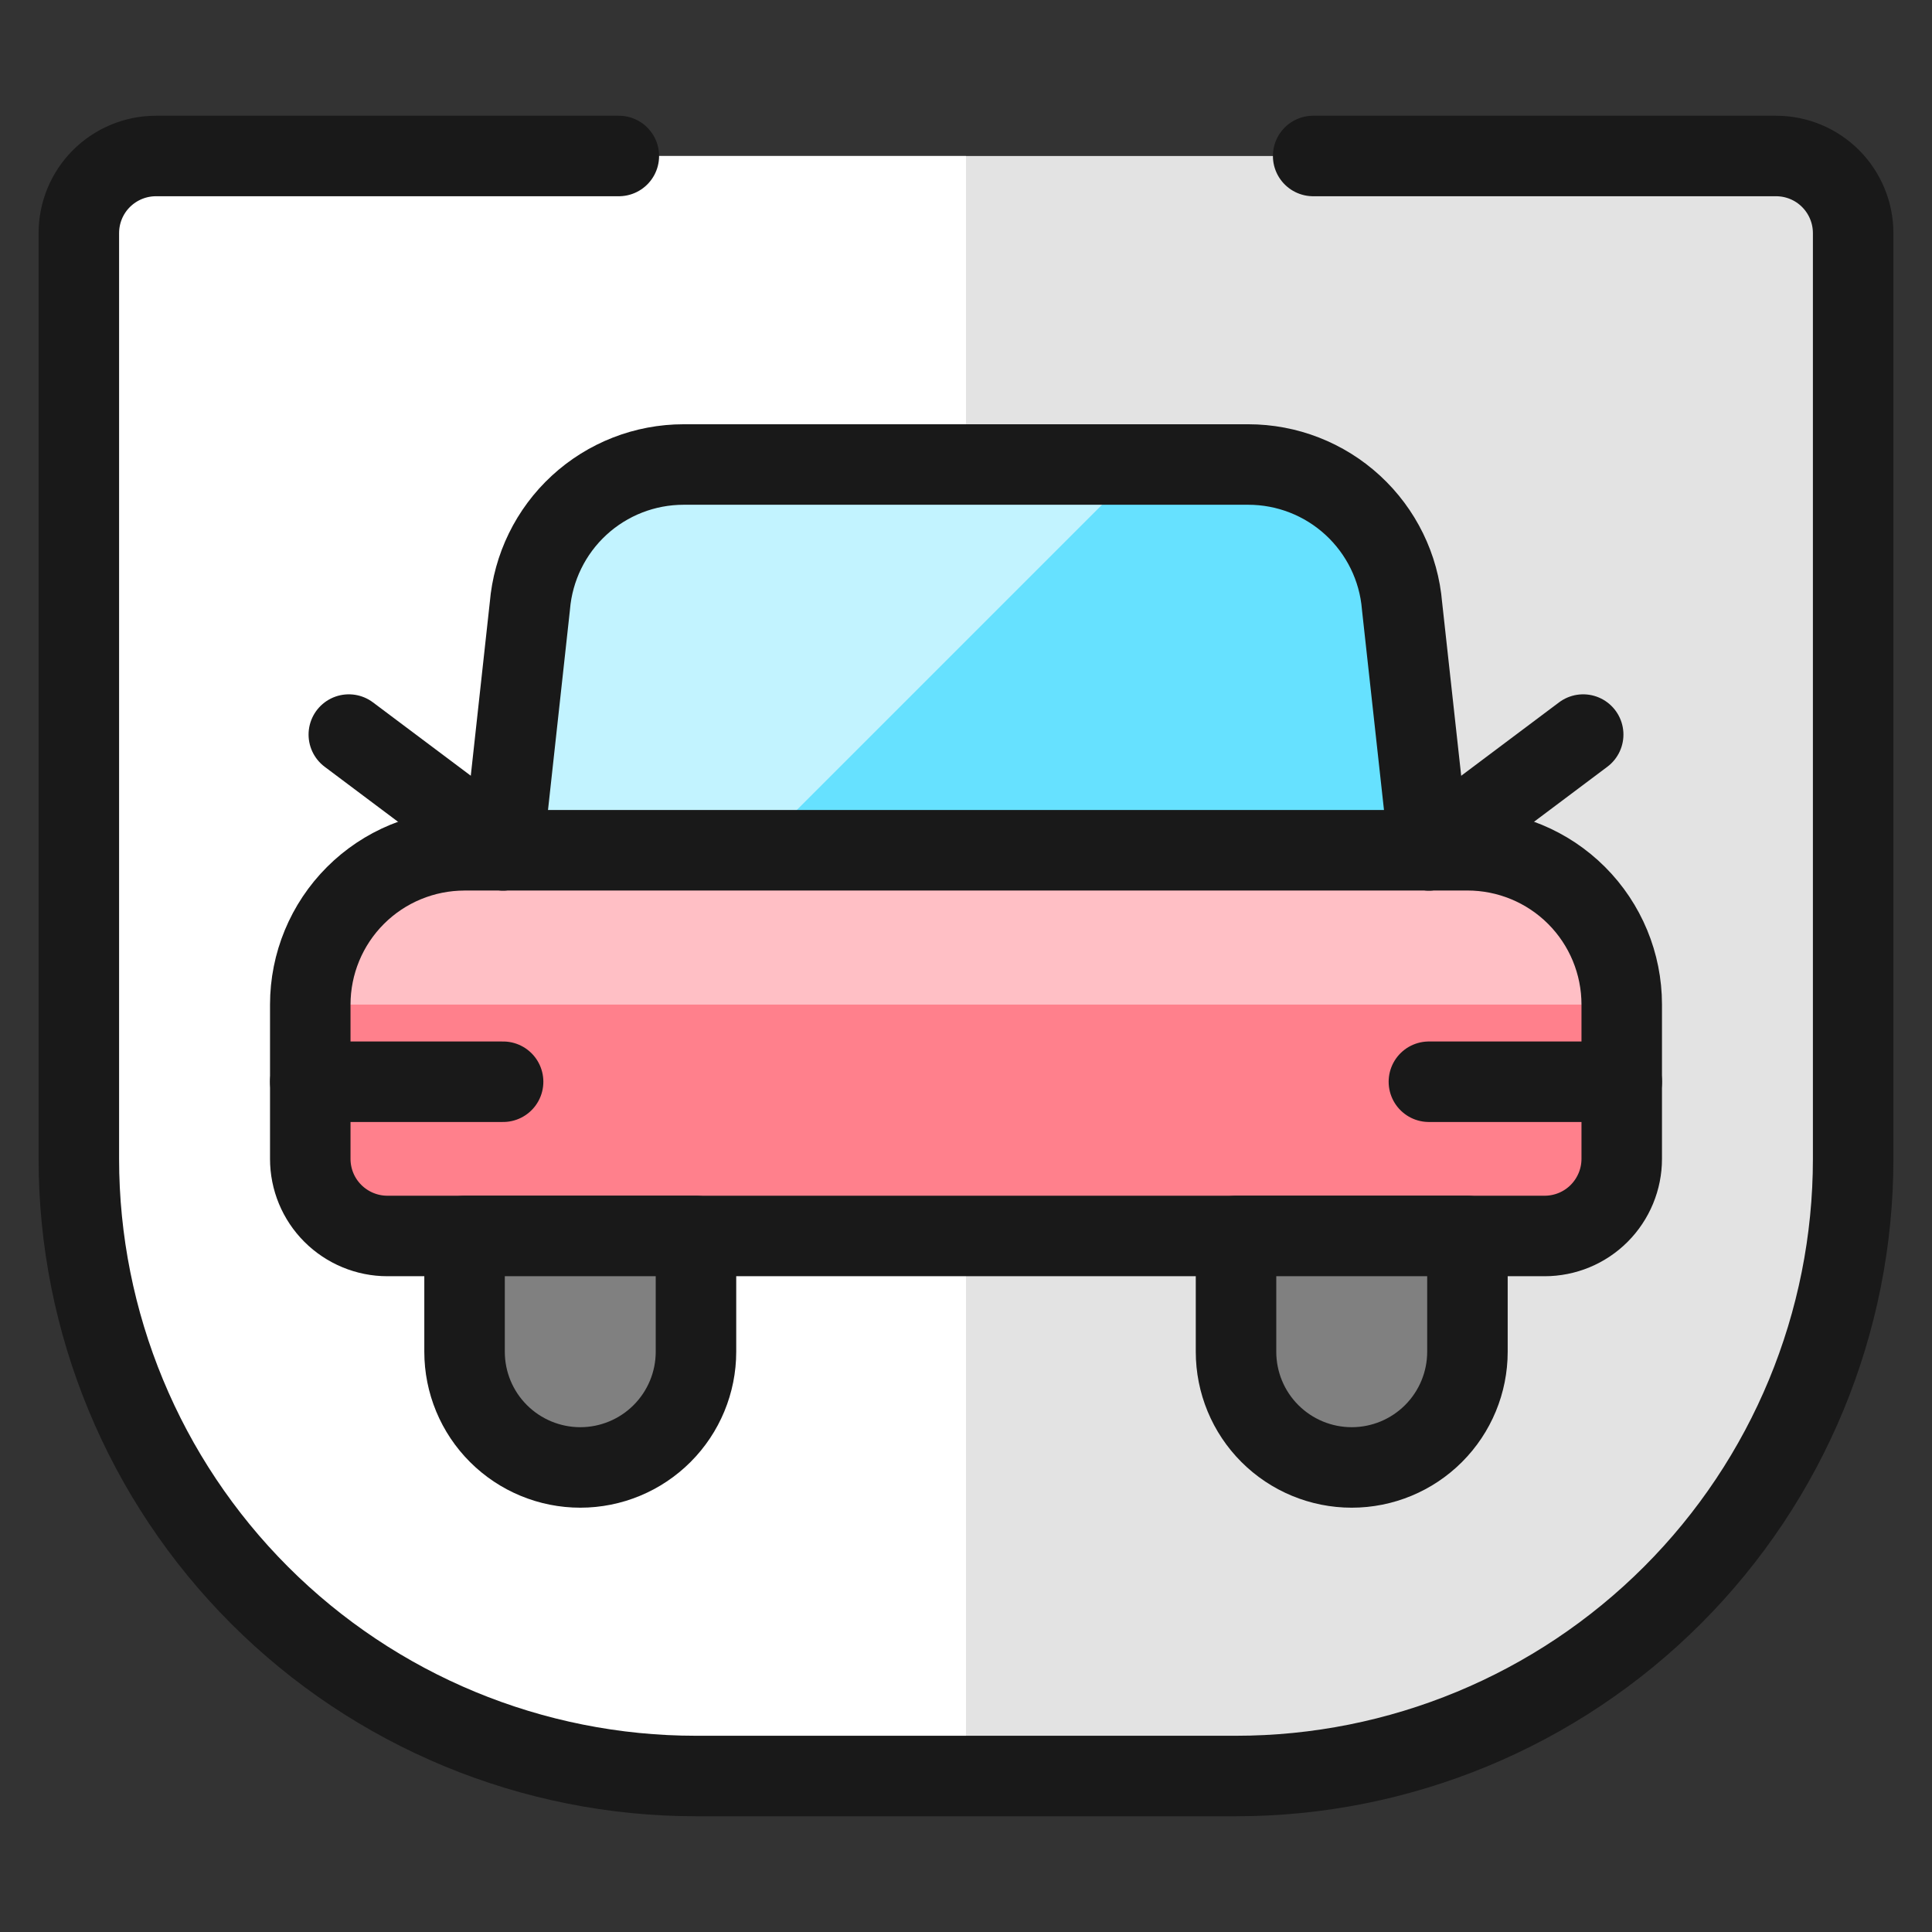
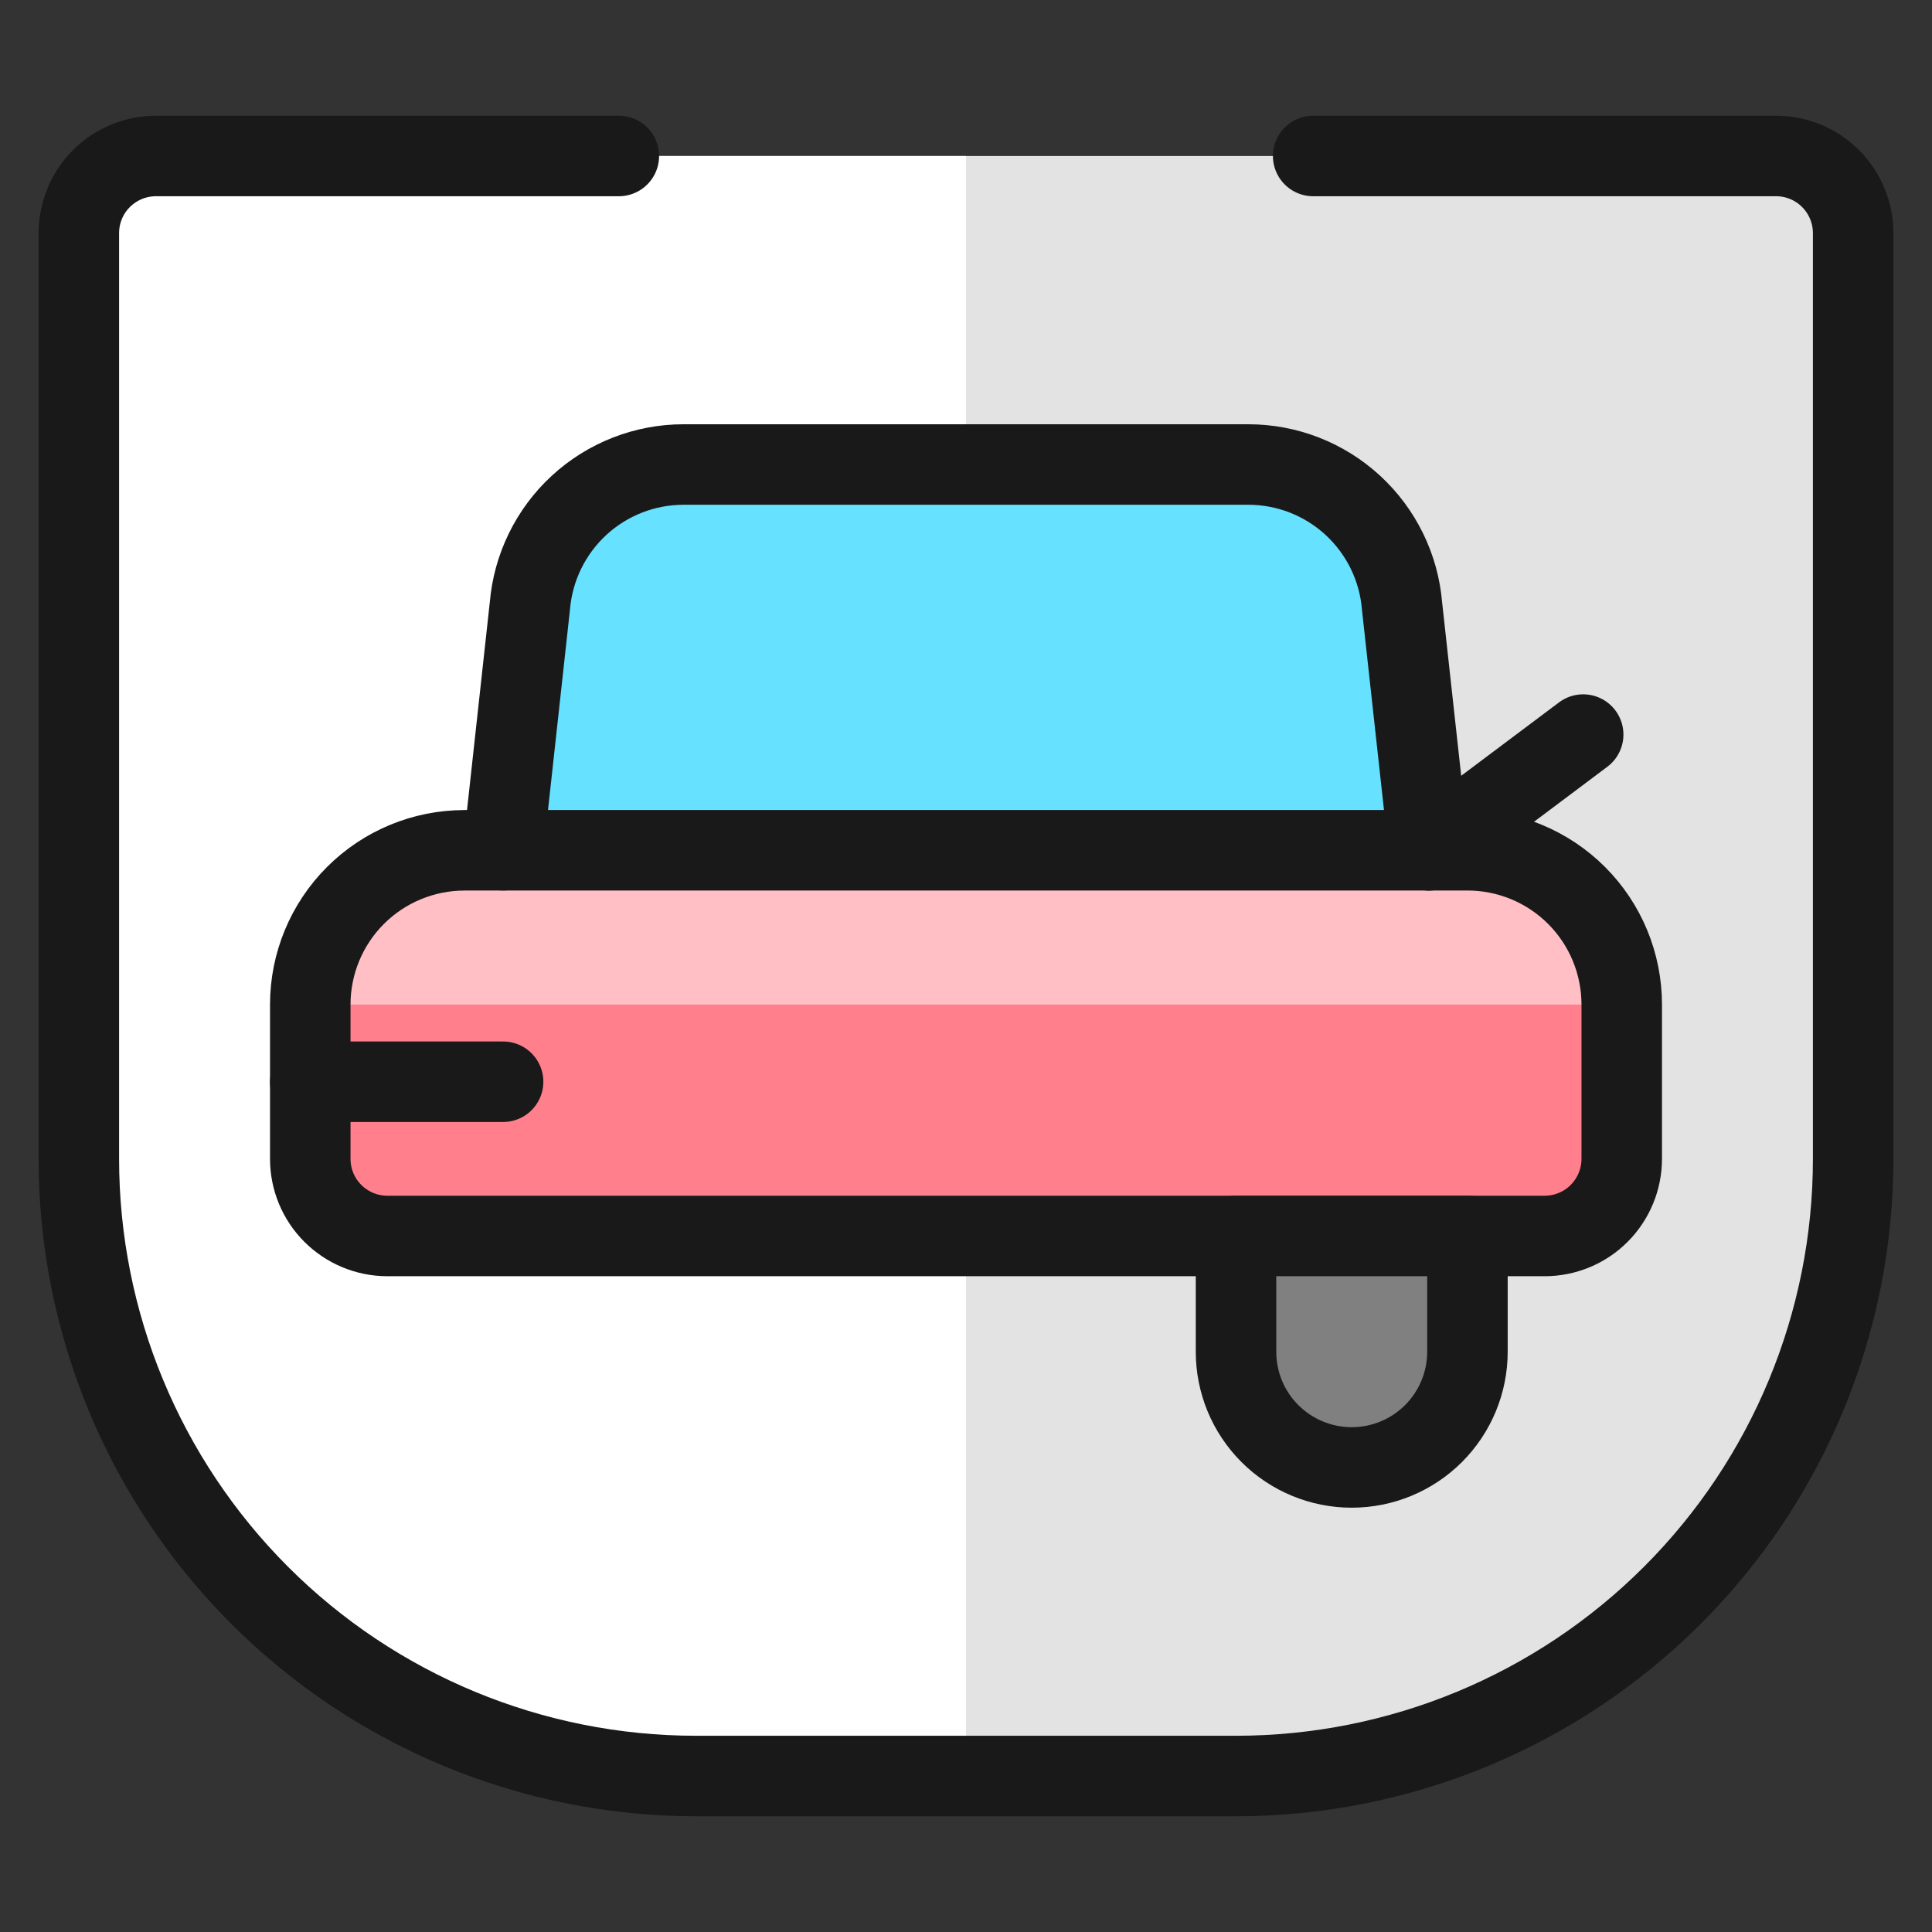
<svg xmlns="http://www.w3.org/2000/svg" fill="none" viewBox="-0.875 -0.875 42 42" id="Car-Insurance--Streamline-Ultimate" height="42" width="42">
  <rect x="-0.875" y="-0.875" width="42" height="42" fill="#333333" stroke="none" />
  <desc>Car Insurance Streamline Icon: https://streamlinehq.com</desc>
  <path fill="#e3e3e3" d="M2.516 2.516c-0.445 0 -0.871 0.177 -1.186 0.491C1.015 3.321 0.839 3.748 0.839 4.193v20.125c0 3.558 1.414 6.971 3.93 9.487C7.284 36.321 10.697 37.734 14.255 37.734h11.74c3.558 0 6.971 -1.414 9.487 -3.93C37.998 31.289 39.411 27.876 39.411 24.318v-20.125c0 -0.445 -0.177 -0.871 -0.491 -1.186C38.606 2.692 38.179 2.516 37.734 2.516h-35.219Z" stroke-width="1.75" />
  <path fill="#ffffff" d="M20.125 2.516H2.516c-0.445 0 -0.871 0.177 -1.186 0.491C1.015 3.321 0.839 3.748 0.839 4.193v20.125c0 3.558 1.414 6.971 3.93 9.487C7.284 36.321 10.697 37.734 14.255 37.734H20.125v-35.219Z" stroke-width="1.75" />
  <path fill="#66e1ff" d="m10.062 17.609 0.582 -5.31c0.07 -0.838 0.452 -1.62 1.071 -2.19 0.619 -0.57 1.43 -0.886 2.271 -0.886h12.276c0.841 0 1.652 0.316 2.271 0.886 0.619 0.57 1.002 1.351 1.071 2.19L30.188 17.609H10.062Z" stroke-width="1.75" />
-   <path fill="#c2f3ff" d="M23.957 9.224H13.987c-0.841 0 -1.652 0.316 -2.271 0.886 -0.619 0.57 -1.002 1.351 -1.071 2.19L10.062 17.609h5.509l8.385 -8.385Z" stroke-width="1.75" />
  <path fill="#ff808c" d="M9.224 17.609h21.802c0.89 0 1.743 0.353 2.372 0.982s0.982 1.482 0.982 2.372v3.354c0 0.445 -0.177 0.871 -0.491 1.186s-0.741 0.491 -1.186 0.491h-25.156c-0.445 0 -0.871 -0.177 -1.186 -0.491C6.046 25.189 5.87 24.762 5.87 24.318v-3.354c0 -0.89 0.353 -1.743 0.982 -2.372 0.629 -0.629 1.482 -0.982 2.372 -0.982Z" stroke-width="1.75" />
  <path fill="#ffbfc5" d="M5.87 20.964c0 -0.89 0.353 -1.743 0.982 -2.372 0.629 -0.629 1.482 -0.982 2.372 -0.982h21.802c0.89 0 1.743 0.353 2.372 0.982s0.982 1.482 0.982 2.372h-28.51Z" stroke-width="1.75" />
  <path stroke="#191919" stroke-linecap="round" stroke-linejoin="round" d="M12.578 2.516h-10.062c-0.445 0 -0.871 0.177 -1.186 0.491C1.015 3.321 0.839 3.748 0.839 4.193v20.125c0 3.558 1.414 6.971 3.93 9.487C7.284 36.321 10.697 37.734 14.255 37.734h11.74c3.558 0 6.971 -1.414 9.487 -3.93C37.998 31.289 39.411 27.876 39.411 24.318v-20.125c0 -0.445 -0.177 -0.871 -0.491 -1.186C38.606 2.692 38.179 2.516 37.734 2.516h-10.062" stroke-width="1.75" />
  <path stroke="#191919" stroke-linecap="round" stroke-linejoin="round" d="M9.224 17.609h21.802c0.89 0 1.743 0.353 2.372 0.982s0.982 1.482 0.982 2.372v3.354c0 0.445 -0.177 0.871 -0.491 1.186s-0.741 0.491 -1.186 0.491h-25.156c-0.445 0 -0.871 -0.177 -1.186 -0.491C6.046 25.189 5.87 24.762 5.87 24.318v-3.354c0 -0.89 0.353 -1.743 0.982 -2.372 0.629 -0.629 1.482 -0.982 2.372 -0.982v0Z" stroke-width="1.75" />
  <path stroke="#191919" stroke-linecap="round" stroke-linejoin="round" d="m10.062 17.609 0.582 -5.31c0.07 -0.838 0.452 -1.62 1.071 -2.19 0.619 -0.57 1.43 -0.886 2.271 -0.886h12.276c0.841 0 1.652 0.316 2.271 0.886 0.619 0.57 1.002 1.351 1.071 2.19L30.188 17.609" stroke-width="1.75" />
-   <path fill="#808080" stroke="#191919" stroke-linecap="round" stroke-linejoin="round" d="M14.255 25.995V28.51c0 0.667 -0.265 1.307 -0.737 1.779S12.407 31.026 11.74 31.026c-0.667 0 -1.307 -0.265 -1.779 -0.737C9.489 29.818 9.224 29.178 9.224 28.51v-2.516h5.031Z" stroke-width="1.75" />
  <path fill="#808080" stroke="#191919" stroke-linecap="round" stroke-linejoin="round" d="M31.026 25.995V28.51c0 0.667 -0.265 1.307 -0.737 1.779S29.178 31.026 28.51 31.026c-0.667 0 -1.307 -0.265 -1.779 -0.737S25.995 29.178 25.995 28.51v-2.516h5.031Z" stroke-width="1.75" />
-   <path stroke="#191919" stroke-linecap="round" stroke-linejoin="round" d="M10.062 17.609 6.708 15.094" stroke-width="1.75" />
  <path stroke="#191919" stroke-linecap="round" stroke-linejoin="round" d="m33.542 15.094 -3.354 2.516" stroke-width="1.75" />
  <path stroke="#191919" stroke-linecap="round" stroke-linejoin="round" d="M5.87 22.641H10.062" stroke-width="1.75" />
-   <path stroke="#191919" stroke-linecap="round" stroke-linejoin="round" d="M30.188 22.641h4.193" stroke-width="1.75" />
</svg>